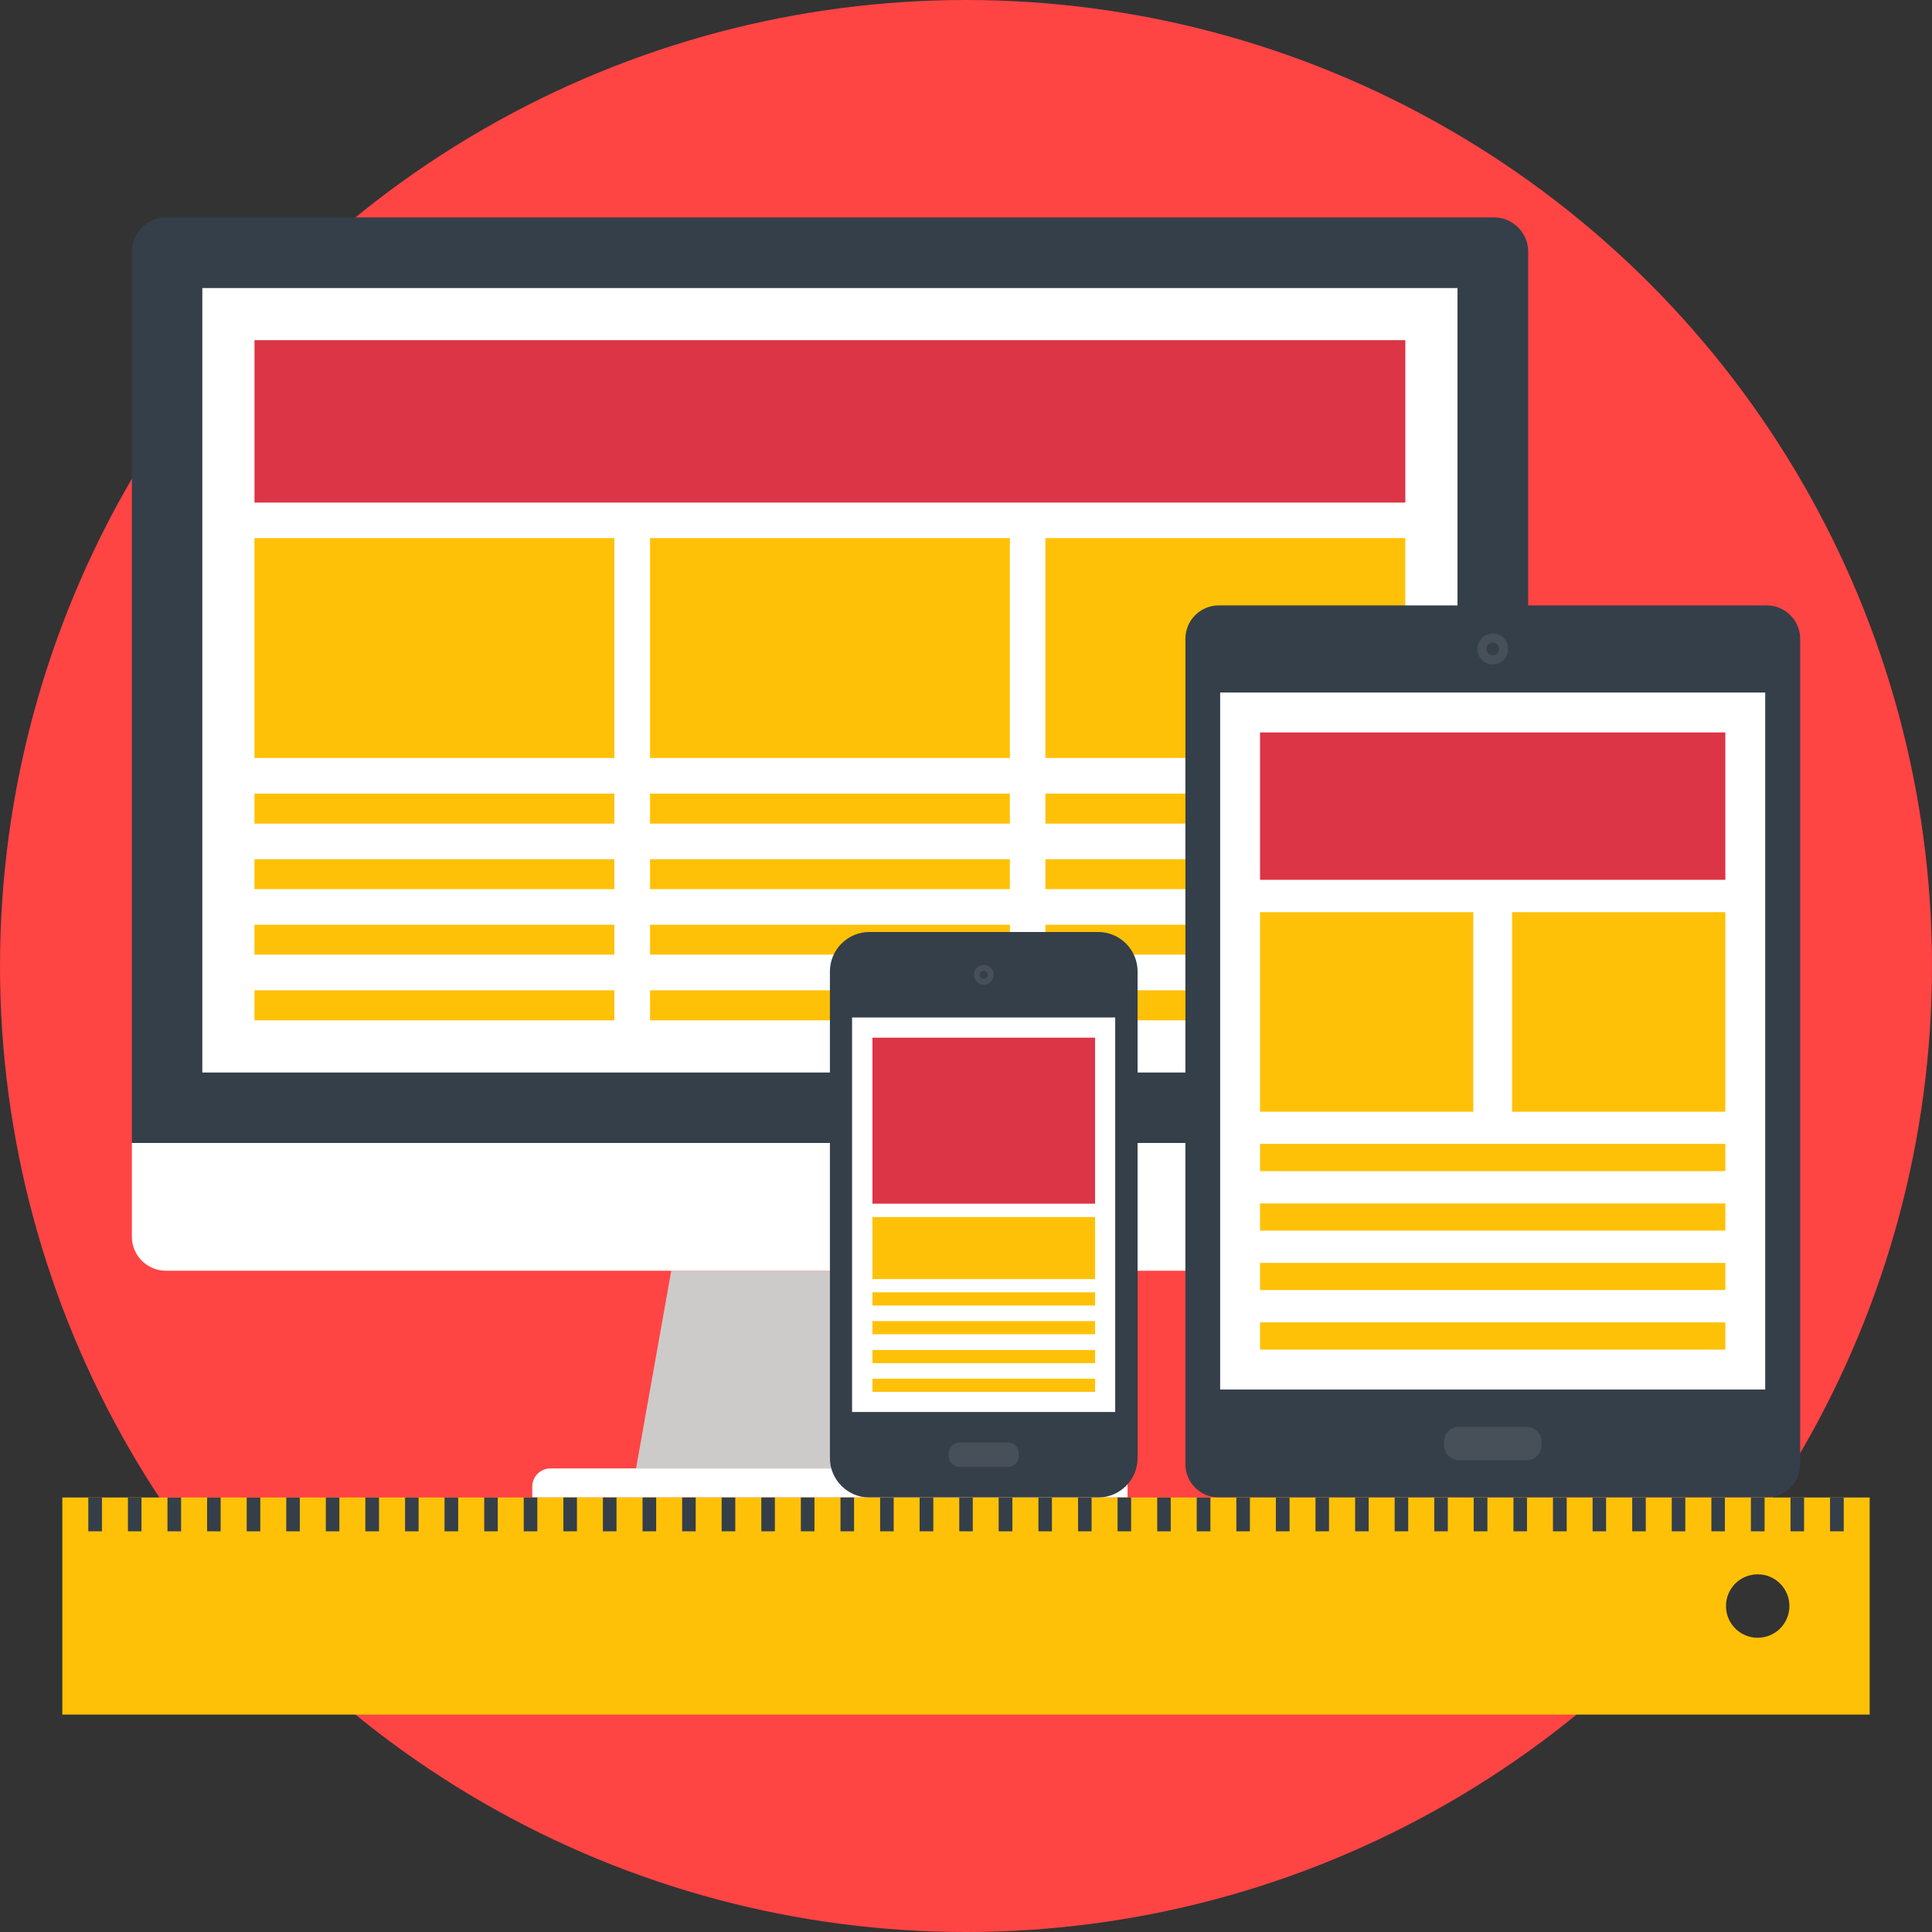
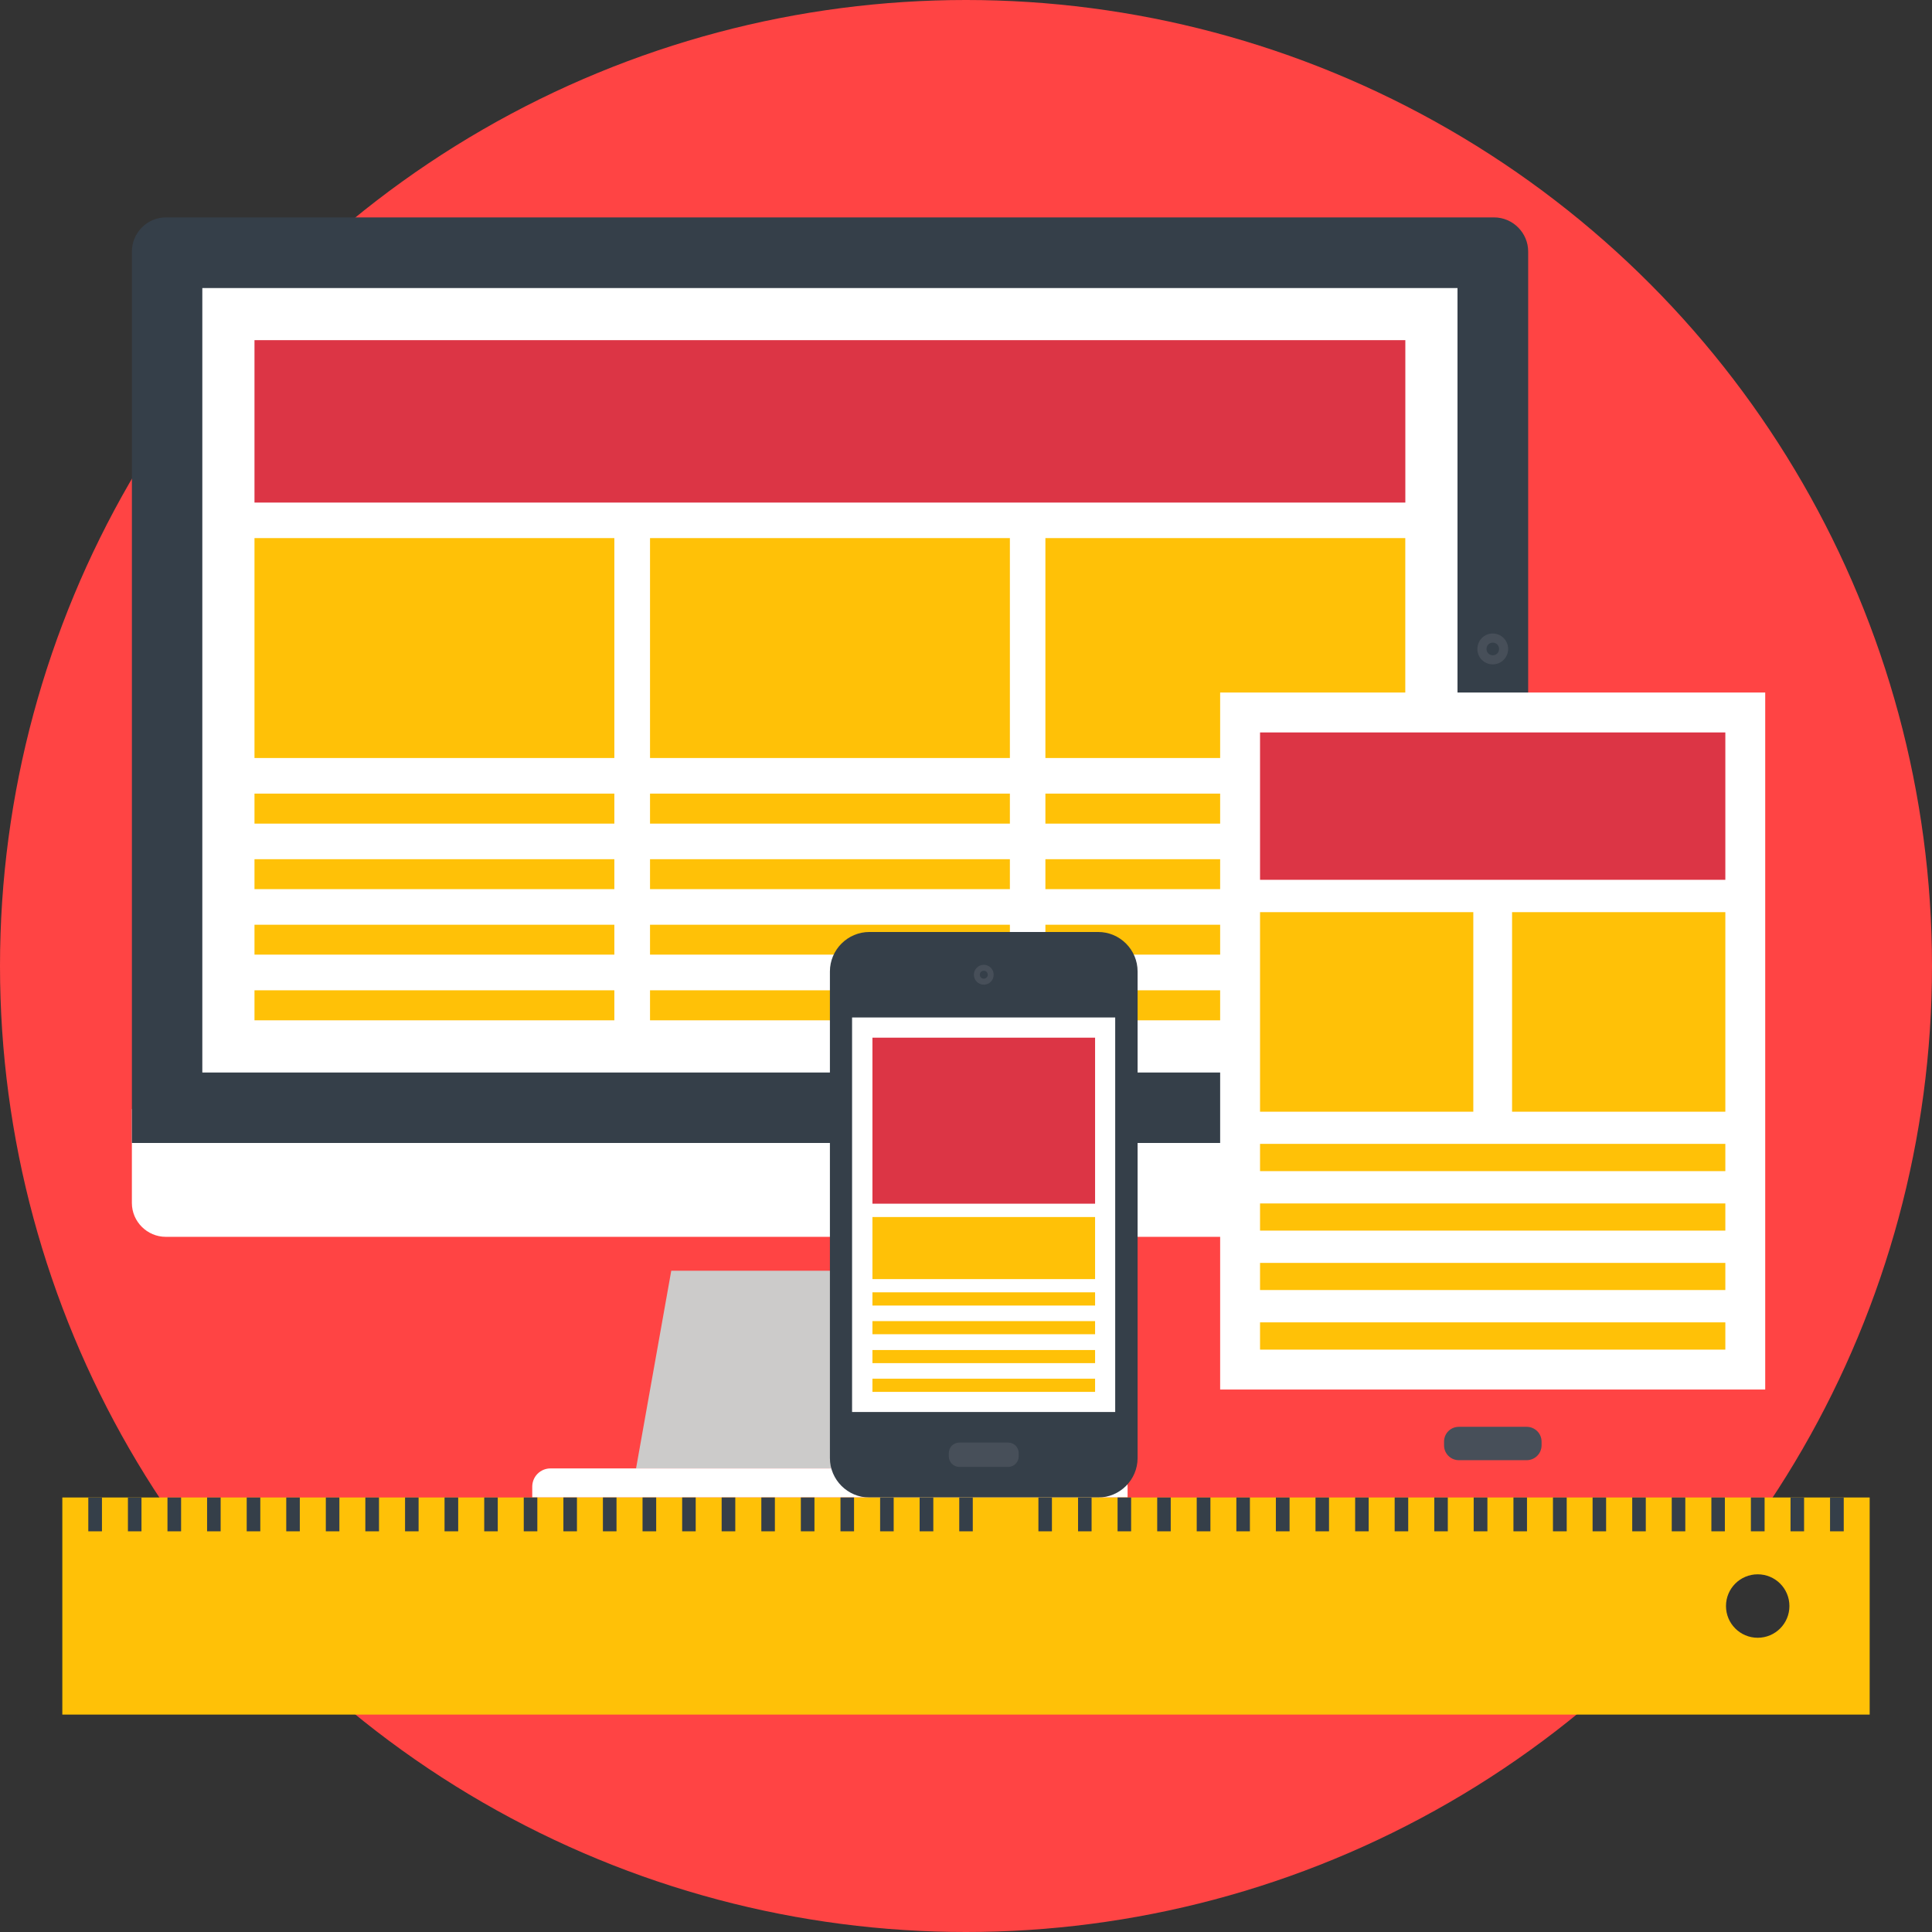
<svg xmlns="http://www.w3.org/2000/svg" version="1.1" id="Layer_1" x="0px" y="0px" viewBox="0 0 512 512" style="enable-background:new 0 0 512 512;" xml:space="preserve" width="512px" height="512px" class="">
  <rect x="0" y="0" width="512" height="512" fill="#333333" stroke="none" />
  <g>
    <circle style="fill:#FF4444" cx="256" cy="256" r="256" data-original="#FF916E" class="" data-old_color="#FF916E" />
    <polygon style="fill:#CCCBCA;" points="271.307,389.15 168.56,389.15 177.892,336.754 261.946,336.754 " data-original="#CCCBCA" class="" />
    <g>
      <path style="fill:#FFFFFF;" d="M298.823,396.853H141.051v-2.874c0-1.219,0.466-2.474,1.41-3.416   c0.935-0.935,2.164-1.414,3.389-1.414h148.156c1.245,0,2.471,0.479,3.399,1.414c0.941,0.941,1.417,2.197,1.417,3.416V396.853z" data-original="#FFFFFF" class="" />
-       <path style="fill:#FFFFFF;" d="M404.982,302.896v24.877c0,4.961-4.076,8.981-9.018,8.981H43.93c-4.909,0-8.981-4.02-8.981-8.981   v-24.877H404.982z" data-original="#FFFFFF" class="" />
+       <path style="fill:#FFFFFF;" d="M404.982,302.896v24.877H43.93c-4.909,0-8.981-4.02-8.981-8.981   v-24.877H404.982z" data-original="#FFFFFF" class="" />
    </g>
    <path style="fill:#353F49;" d="M404.982,302.896V66.643c0-4.935-4.076-9.028-9.018-9.028H43.923c-4.915,0-8.968,4.093-8.968,9.028  v236.253L404.982,302.896L404.982,302.896z" data-original="#353F49" class="" />
    <rect x="53.618" y="76.338" style="fill:#FFFFFF;" width="332.635" height="207.889" data-original="#FFFFFF" class="" />
    <rect x="67.442" y="90.145" style="fill:#DC3545" width="304.987" height="43.041" data-original="#F77B55" class="" data-old_color="#dc3545" />
    <g>
      <rect x="67.442" y="245.066" style="fill:#FFC107" width="95.367" height="7.921" data-original="#FFDB79" class="active-path" data-old_color="#ffc107" />
      <rect x="67.442" y="227.698" style="fill:#FFC107" width="95.367" height="7.934" data-original="#FFDB79" class="active-path" data-old_color="#ffc107" />
      <rect x="67.442" y="210.316" style="fill:#FFC107" width="95.367" height="7.951" data-original="#FFDB79" class="active-path" data-old_color="#ffc107" />
      <rect x="67.442" y="262.441" style="fill:#FFC107" width="95.367" height="7.954" data-original="#FFDB79" class="active-path" data-old_color="#ffc107" />
      <rect x="67.442" y="142.6" style="fill:#FFC107" width="95.367" height="58.279" data-original="#FFDB79" class="active-path" data-old_color="#ffc107" />
      <rect x="172.263" y="245.066" style="fill:#FFC107" width="95.367" height="7.921" data-original="#FFDB79" class="active-path" data-old_color="#ffc107" />
      <rect x="172.263" y="227.698" style="fill:#FFC107" width="95.367" height="7.934" data-original="#FFDB79" class="active-path" data-old_color="#ffc107" />
      <rect x="172.263" y="210.316" style="fill:#FFC107" width="95.367" height="7.951" data-original="#FFDB79" class="active-path" data-old_color="#ffc107" />
      <rect x="172.263" y="262.441" style="fill:#FFC107" width="95.367" height="7.954" data-original="#FFDB79" class="active-path" data-old_color="#ffc107" />
      <rect x="172.263" y="142.6" style="fill:#FFC107" width="95.367" height="58.279" data-original="#FFDB79" class="active-path" data-old_color="#ffc107" />
      <rect x="277.042" y="245.066" style="fill:#FFC107" width="95.374" height="7.921" data-original="#FFDB79" class="active-path" data-old_color="#ffc107" />
      <rect x="277.042" y="227.698" style="fill:#FFC107" width="95.374" height="7.934" data-original="#FFDB79" class="active-path" data-old_color="#ffc107" />
      <rect x="277.042" y="210.316" style="fill:#FFC107" width="95.374" height="7.951" data-original="#FFDB79" class="active-path" data-old_color="#ffc107" />
      <rect x="277.042" y="262.441" style="fill:#FFC107" width="95.374" height="7.954" data-original="#FFDB79" class="active-path" data-old_color="#ffc107" />
      <rect x="277.042" y="142.6" style="fill:#FFC107" width="95.374" height="58.279" data-original="#FFDB79" class="active-path" data-old_color="#ffc107" />
    </g>
-     <path style="fill:#353F49;" d="M314.143,169.287c0-4.882,3.937-8.853,8.896-8.853h145.131c4.932,0,8.886,3.97,8.886,8.853v218.73  c0,4.862-3.954,8.836-8.886,8.836H323.039c-4.958,0-8.896-3.974-8.896-8.836V169.287z" data-original="#353F49" class="" />
    <g>
      <path style="fill:#474F59" d="M386.623,386.966c-2.164,0-3.937-1.731-3.937-3.951v-0.958c0-2.226,1.774-3.937,3.937-3.937h17.953   c2.16,0,3.957,1.714,3.957,3.937v0.958c0,2.22-1.797,3.951-3.957,3.951H386.623z" data-original="#474F59" class="" />
      <path style="fill:#474F59" d="M395.594,176.062c-2.276,0-4.073-1.813-4.073-4.073s1.797-4.106,4.073-4.106   c2.259,0,4.079,1.846,4.079,4.106S397.85,176.062,395.594,176.062z" data-original="#474F59" class="" />
    </g>
    <path style="fill:#353F49;" d="M395.614,173.654c-0.948,0-1.675-0.733-1.675-1.668s0.727-1.685,1.675-1.685  c0.935,0,1.655,0.75,1.655,1.685S396.549,173.654,395.614,173.654z" data-original="#353F49" class="" />
    <rect x="323.353" y="183.527" style="fill:#FFFFFF;" width="144.447" height="184.713" data-original="#FFFFFF" class="" />
    <g>
      <rect x="333.923" y="334.683" style="fill:#FFC107" width="123.309" height="7.188" data-original="#FFDB79" class="active-path" data-old_color="#ffc107" />
      <rect x="333.923" y="318.926" style="fill:#FFC107" width="123.309" height="7.198" data-original="#FFDB79" class="active-path" data-old_color="#ffc107" />
      <rect x="333.923" y="303.137" style="fill:#FFC107" width="123.309" height="7.227" data-original="#FFDB79" class="active-path" data-old_color="#ffc107" />
      <rect x="333.923" y="350.439" style="fill:#FFC107" width="123.309" height="7.227" data-original="#FFDB79" class="active-path" data-old_color="#ffc107" />
    </g>
    <rect x="333.923" y="194.104" style="fill:#DC3545" width="123.309" height="39.054" data-original="#F77B55" class="" data-old_color="#dc3545" />
    <g>
      <rect x="333.923" y="241.73" style="fill:#FFC107" width="56.518" height="52.885" data-original="#FFDB79" class="active-path" data-old_color="#ffc107" />
      <rect x="400.714" y="241.73" style="fill:#FFC107" width="56.518" height="52.885" data-original="#FFDB79" class="active-path" data-old_color="#ffc107" />
    </g>
    <path style="fill:#353F49;" d="M291.027,246.986h-60.631c-5.758,0-10.461,4.7-10.461,10.468v128.938  c0,5.767,4.704,10.461,10.461,10.461h60.627c5.761,0,10.451-4.694,10.451-10.461V257.45  C301.479,251.683,296.788,246.986,291.027,246.986z" data-original="#353F49" class="" />
    <rect x="225.809" y="269.642" style="fill:#FFFFFF;" width="69.731" height="104.554" data-original="#FFFFFF" class="" />
    <g>
      <rect x="231.203" y="357.772" style="fill:#FFC107" width="59.006" height="3.472" data-original="#FFDB79" class="active-path" data-old_color="#ffc107" />
      <rect x="231.203" y="350.109" style="fill:#FFC107" width="59.006" height="3.475" data-original="#FFDB79" class="active-path" data-old_color="#ffc107" />
      <rect x="231.203" y="342.478" style="fill:#FFC107" width="59.006" height="3.505" data-original="#FFDB79" class="active-path" data-old_color="#ffc107" />
      <rect x="231.203" y="365.37" style="fill:#FFC107" width="59.006" height="3.492" data-original="#FFDB79" class="active-path" data-old_color="#ffc107" />
    </g>
    <rect x="231.203" y="274.994" style="fill:#DC3545" width="59.006" height="43.996" data-original="#F77B55" class="" data-old_color="#dc3545" />
    <rect x="231.203" y="322.527" style="fill:#FFC107" width="59.006" height="16.447" data-original="#FFDB79" class="active-path" data-old_color="#ffc107" />
    <g>
      <path style="fill:#474F59" d="M254.249,388.75c-1.549,0-2.804-1.252-2.804-2.808v-0.849c0-1.556,1.255-2.795,2.804-2.795h12.919   c1.539,0,2.801,1.239,2.801,2.795v0.849c0,1.556-1.262,2.808-2.801,2.808H254.249z" data-original="#474F59" class="" />
      <path style="fill:#474F59" d="M263.333,258.316c0,1.463-1.159,2.633-2.616,2.633c-1.45,0-2.626-1.169-2.626-2.633   c0-1.45,1.173-2.633,2.626-2.633C262.174,255.683,263.333,256.865,263.333,258.316z" data-original="#474F59" class="" />
    </g>
    <path style="fill:#353F49;" d="M261.771,258.316c0,0.575-0.469,1.044-1.054,1.044c-0.591,0-1.06-0.472-1.06-1.044  c0-0.591,0.472-1.064,1.06-1.064C261.302,257.252,261.771,257.724,261.771,258.316z" data-original="#353F49" class="" />
    <path style="fill:#FFC107" d="M495.484,396.853H16.516v57.536h478.968V396.853z M457.404,425.617c0-4.654,3.762-8.407,8.397-8.407  c4.664,0,8.413,3.752,8.413,8.407c0,4.644-3.749,8.407-8.413,8.407C461.163,434.024,457.404,430.262,457.404,425.617z" data-original="#FFDB79" class="active-path" data-old_color="#ffc107" />
    <g>
      <rect x="484.98" y="396.85" style="fill:#353F49;" width="3.63" height="8.965" data-original="#353F49" class="" />
      <rect x="474.508" y="396.85" style="fill:#353F49;" width="3.591" height="8.965" data-original="#353F49" class="" />
      <rect x="464.004" y="396.85" style="fill:#353F49;" width="3.634" height="8.965" data-original="#353F49" class="" />
      <rect x="453.533" y="396.85" style="fill:#353F49;" width="3.574" height="8.965" data-original="#353F49" class="" />
      <rect x="443.029" y="396.85" style="fill:#353F49;" width="3.594" height="8.965" data-original="#353F49" class="" />
      <rect x="432.557" y="396.85" style="fill:#353F49;" width="3.594" height="8.965" data-original="#353F49" class="" />
      <rect x="422.053" y="396.85" style="fill:#353F49;" width="3.581" height="8.965" data-original="#353F49" class="" />
      <rect x="411.549" y="396.85" style="fill:#353F49;" width="3.647" height="8.965" data-original="#353F49" class="" />
      <rect x="401.078" y="396.85" style="fill:#353F49;" width="3.591" height="8.965" data-original="#353F49" class="" />
      <rect x="390.54" y="396.85" style="fill:#353F49;" width="3.64" height="8.965" data-original="#353F49" class="" />
      <rect x="380.102" y="396.85" style="fill:#353F49;" width="3.581" height="8.965" data-original="#353F49" class="" />
      <rect x="369.598" y="396.85" style="fill:#353F49;" width="3.594" height="8.965" data-original="#353F49" class="" />
      <rect x="359.127" y="396.85" style="fill:#353F49;" width="3.587" height="8.965" data-original="#353F49" class="" />
      <rect x="348.622" y="396.85" style="fill:#353F49;" width="3.581" height="8.965" data-original="#353F49" class="" />
      <rect x="338.118" y="396.85" style="fill:#353F49;" width="3.634" height="8.965" data-original="#353F49" class="" />
      <rect x="327.647" y="396.85" style="fill:#353F49;" width="3.591" height="8.965" data-original="#353F49" class="" />
      <rect x="317.143" y="396.85" style="fill:#353F49;" width="3.63" height="8.965" data-original="#353F49" class="" />
      <rect x="306.671" y="396.85" style="fill:#353F49;" width="3.584" height="8.965" data-original="#353F49" class="" />
      <rect x="296.167" y="396.85" style="fill:#353F49;" width="3.591" height="8.965" data-original="#353F49" class="" />
      <rect x="285.696" y="396.85" style="fill:#353F49;" width="3.587" height="8.965" data-original="#353F49" class="" />
      <rect x="275.192" y="396.85" style="fill:#353F49;" width="3.581" height="8.965" data-original="#353F49" class="" />
-       <rect x="264.654" y="396.85" style="fill:#353F49;" width="3.637" height="8.965" data-original="#353F49" class="" />
      <rect x="254.213" y="396.85" style="fill:#353F49;" width="3.584" height="8.965" data-original="#353F49" class="" />
      <rect x="243.712" y="396.85" style="fill:#353F49;" width="3.627" height="8.965" data-original="#353F49" class="" />
      <rect x="233.241" y="396.85" style="fill:#353F49;" width="3.594" height="8.965" data-original="#353F49" class="" />
      <rect x="222.737" y="396.85" style="fill:#353F49;" width="3.594" height="8.965" data-original="#353F49" class="" />
      <rect x="212.232" y="396.85" style="fill:#353F49;" width="3.607" height="8.965" data-original="#353F49" class="" />
      <rect x="201.761" y="396.85" style="fill:#353F49;" width="3.591" height="8.965" data-original="#353F49" class="" />
      <rect x="191.244" y="396.85" style="fill:#353F49;" width="3.614" height="8.965" data-original="#353F49" class="" />
      <rect x="180.779" y="396.85" style="fill:#353F49;" width="3.587" height="8.965" data-original="#353F49" class="" />
      <rect x="170.281" y="396.85" style="fill:#353F49;" width="3.614" height="8.965" data-original="#353F49" class="" />
      <rect x="159.777" y="396.85" style="fill:#353F49;" width="3.604" height="8.965" data-original="#353F49" class="" />
      <rect x="149.306" y="396.85" style="fill:#353F49;" width="3.591" height="8.965" data-original="#353F49" class="" />
      <rect x="138.802" y="396.85" style="fill:#353F49;" width="3.597" height="8.965" data-original="#353F49" class="" />
      <rect x="128.324" y="396.85" style="fill:#353F49;" width="3.587" height="8.965" data-original="#353F49" class="" />
      <rect x="117.806" y="396.85" style="fill:#353F49;" width="3.62" height="8.965" data-original="#353F49" class="" />
      <rect x="107.342" y="396.85" style="fill:#353F49;" width="3.591" height="8.965" data-original="#353F49" class="" />
      <rect x="96.818" y="396.85" style="fill:#353F49;" width="3.624" height="8.965" data-original="#353F49" class="" />
      <rect x="86.346" y="396.85" style="fill:#353F49;" width="3.597" height="8.965" data-original="#353F49" class="" />
      <rect x="75.859" y="396.85" style="fill:#353F49;" width="3.594" height="8.965" data-original="#353F49" class="" />
      <rect x="65.381" y="396.85" style="fill:#353F49;" width="3.601" height="8.965" data-original="#353F49" class="" />
      <rect x="54.88" y="396.85" style="fill:#353F49;" width="3.594" height="8.965" data-original="#353F49" class="" />
      <rect x="44.382" y="396.85" style="fill:#353F49;" width="3.61" height="8.965" data-original="#353F49" class="" />
      <rect x="33.901" y="396.85" style="fill:#353F49;" width="3.594" height="8.965" data-original="#353F49" class="" />
      <rect x="23.4" y="396.85" style="fill:#353F49;" width="3.62" height="8.965" data-original="#353F49" class="" />
    </g>
  </g>
</svg>